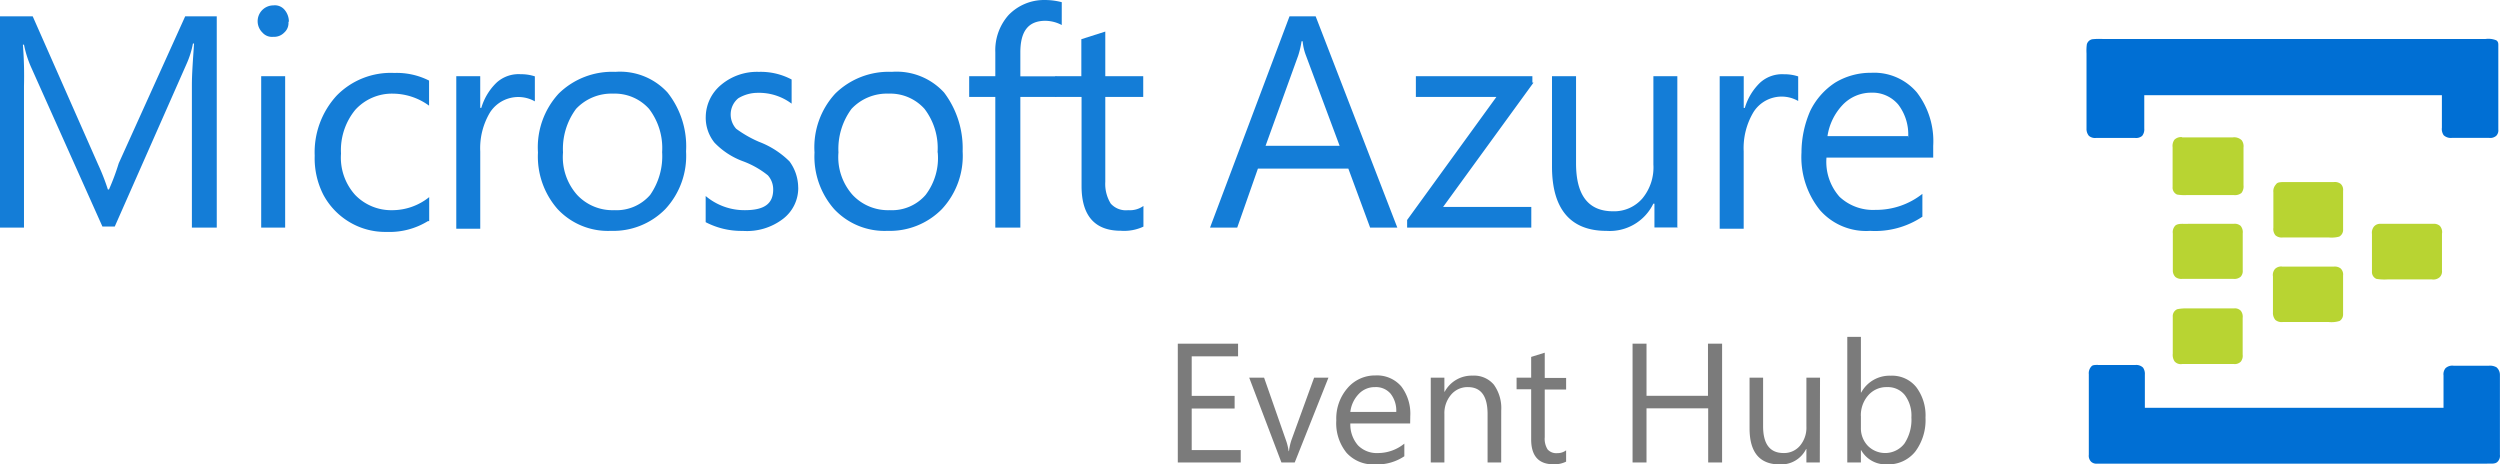
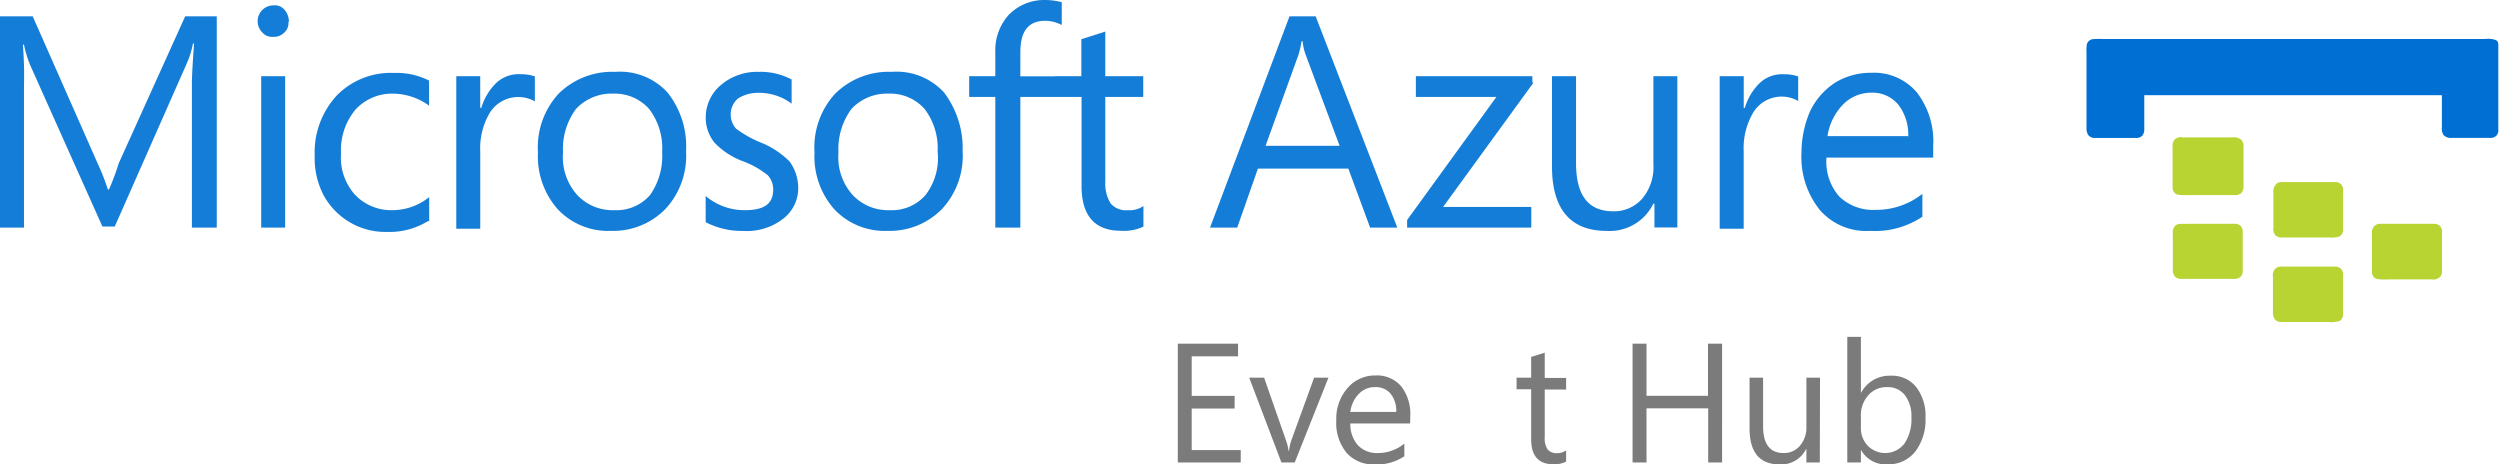
<svg xmlns="http://www.w3.org/2000/svg" width="207.959" height="38.637" viewBox="0 0 207.959 38.637">
  <defs>
    <style>.a{fill:#006fd4;}.b{fill:#b8d432;}.c{fill:#7b7b7b;}.d{fill:#147dd7;}</style>
  </defs>
  <path class="a" d="M549.8,39.629h31.836a1.753,1.753,0,0,1,.891.109c.2.13.172.326.172.522v6.9a.649.649,0,0,1-.172.522.764.764,0,0,1-.61.172h-3.061a.87.87,0,0,1-.7-.217.912.912,0,0,1-.151-.628V44.307H553.248v2.77a.869.869,0,0,1-.175.61.778.778,0,0,1-.607.172h-3.212a.789.789,0,0,1-.61-.172.888.888,0,0,1-.2-.61V40.825a4.013,4.013,0,0,1,.025-.74.585.585,0,0,1,.456-.435,6.028,6.028,0,0,1,.866-.021Z" transform="translate(-374.88 -36.386)" />
  <path class="b" d="M569.654,62.959h4.208a.9.9,0,0,1,.74.238.855.855,0,0,1,.151.607v3.128a.89.89,0,0,1-.172.652.866.866,0,0,1-.652.172h-3.857a3.766,3.766,0,0,1-.849-.042.628.628,0,0,1-.368-.631v-3.3a.887.887,0,0,1,.151-.628.782.782,0,0,1,.631-.217Z" transform="translate(-388.13 -51.531)" />
  <path class="b" d="M593.465,73.587h4.3a.807.807,0,0,1,.586.151.67.67,0,0,1,.2.565v3.216a.635.635,0,0,1-.326.607,2.455,2.455,0,0,1-.891.067h-3.78a.793.793,0,0,1-.628-.175.821.821,0,0,1-.175-.628v-2.96a.807.807,0,0,1,.2-.628C593.072,73.608,593.247,73.608,593.465,73.587Z" transform="translate(-403.644 -58.442)" />
  <path class="b" d="M570.141,83.5H574a.74.74,0,0,1,.544.172.828.828,0,0,1,.175.631v3.061a.7.7,0,0,1-.175.544.8.8,0,0,1-.628.172h-4.208a.8.8,0,0,1-.586-.151.757.757,0,0,1-.217-.565V84.308a.789.789,0,0,1,.2-.652c.238-.217.7-.13,1.052-.151Z" transform="translate(-388.161 -64.885)" />
  <path class="b" d="M616.871,83.5h4.366a.74.74,0,0,1,.565.172.775.775,0,0,1,.175.652v3.061a.67.67,0,0,1-.2.565.8.8,0,0,1-.631.175h-3.713a4.131,4.131,0,0,1-.912-.046.617.617,0,0,1-.368-.607V84.346a.817.817,0,0,1,.175-.628A.666.666,0,0,1,616.871,83.5Z" transform="translate(-418.845 -64.881)" />
  <path class="b" d="M593.42,93.643h4.3a.8.8,0,0,1,.586.154.7.7,0,0,1,.2.586v3.212a.634.634,0,0,1-.284.565,2.216,2.216,0,0,1-.933.088H593.5a.8.8,0,0,1-.628-.172.908.908,0,0,1-.2-.631V94.463a.775.775,0,0,1,.175-.631.743.743,0,0,1,.565-.2Z" transform="translate(-403.6 -71.464)" />
-   <path class="b" d="M570.144,103.56H574a.67.67,0,0,1,.564.2.788.788,0,0,1,.154.586V107.4a.788.788,0,0,1-.154.586.7.7,0,0,1-.586.2h-4.292a.68.68,0,0,1-.631-.217.978.978,0,0,1-.151-.652v-3.061a.628.628,0,0,1,.368-.628,3.738,3.738,0,0,1,.87-.067Z" transform="translate(-388.165 -77.906)" />
-   <path class="a" d="M549.731,116.968h3.128a.8.8,0,0,1,.652.217.916.916,0,0,1,.151.586v2.756h24.844v-2.693a.785.785,0,0,1,.172-.607.834.834,0,0,1,.673-.2h2.91a1.108,1.108,0,0,1,.652.13.831.831,0,0,1,.284.652v6.624a.7.7,0,0,1-.2.586c-.217.217-.61.13-.891.154H549.7a.656.656,0,0,1-.5-.154.7.7,0,0,1-.2-.586v-6.7a.828.828,0,0,1,.238-.673c.109-.109.305-.088.5-.109Z" transform="translate(-375.245 -86.604)" />
  <path class="c" d="M338.115,121.821H332.88V111.94h5.014v1.052h-3.857v3.289h3.57v1.052h-3.57v3.457h4.078Z" transform="translate(-234.907 -83.351)" />
  <path class="c" d="M356.412,120l-2.805,7.055H352.5L349.82,120h1.238l1.792,5.127a4.56,4.56,0,0,1,.249.985h.028a4.657,4.657,0,0,1,.221-.961L355.22,120Z" transform="translate(-245.907 -88.585)" />
  <path class="c" d="M376.617,123.45h-4.976a2.643,2.643,0,0,0,.635,1.82,2.185,2.185,0,0,0,1.669.642,3.472,3.472,0,0,0,2.188-.785v1.052a4.068,4.068,0,0,1-2.455.677,2.977,2.977,0,0,1-2.349-.961,3.905,3.905,0,0,1-.856-2.7,3.857,3.857,0,0,1,.933-2.686,3,3,0,0,1,2.321-1.052,2.658,2.658,0,0,1,2.142.9,3.734,3.734,0,0,1,.757,2.486Zm-1.157-.957a2.276,2.276,0,0,0-.473-1.522,1.6,1.6,0,0,0-1.29-.544,1.82,1.82,0,0,0-1.357.572,2.574,2.574,0,0,0-.7,1.494Z" transform="translate(-259.315 -88.226)" />
-   <path class="c" d="M398.749,126.736h-1.133V122.71q0-2.244-1.638-2.244a1.778,1.778,0,0,0-1.4.635,2.356,2.356,0,0,0-.554,1.609v4.026H392.89v-7.055h1.133v1.171h.025a2.549,2.549,0,0,1,2.318-1.34,2.153,2.153,0,0,1,1.771.75,3.338,3.338,0,0,1,.614,2.16Z" transform="translate(-273.874 -88.265)" />
  <path class="c" d="M417.37,123.141a2.17,2.17,0,0,1-1.052.221c-1.238,0-1.855-.7-1.855-2.069V117.12H413.25v-.964h1.213v-1.725l1.129-.351v2.1h1.778v.964h-1.778v3.973a1.641,1.641,0,0,0,.242,1.013.961.961,0,0,0,.8.305,1.178,1.178,0,0,0,.736-.235Z" transform="translate(-287.095 -84.741)" />
  <path class="c" d="M448.208,121.821h-1.157v-4.506h-5.13v4.506H440.76V111.94h1.161v4.334h5.113V111.94h1.175Z" transform="translate(-304.958 -83.351)" />
  <path class="c" d="M474.362,127.055h-1.115v-1.119h-.025a2.321,2.321,0,0,1-2.178,1.283q-2.525,0-2.525-3.005V120h1.126v4.036q0,2.237,1.708,2.234a1.725,1.725,0,0,0,1.361-.61,2.328,2.328,0,0,0,.533-1.6V120h1.133Z" transform="translate(-322.984 -88.585)" />
  <path class="c" d="M492.857,119.756h-.025v1.02H491.7V110.33h1.133v4.629h.025a2.679,2.679,0,0,1,2.455-1.4,2.577,2.577,0,0,1,2.125.95,3.91,3.91,0,0,1,.768,2.539,4.362,4.362,0,0,1-.859,2.833,2.865,2.865,0,0,1-2.356,1.052A2.328,2.328,0,0,1,492.857,119.756Zm-.025-2.847v.985a2.1,2.1,0,0,0,.568,1.487,2.027,2.027,0,0,0,3.051-.175,3.6,3.6,0,0,0,.582-2.185,2.837,2.837,0,0,0-.544-1.848,1.806,1.806,0,0,0-1.476-.666,2.006,2.006,0,0,0-1.585.7,2.514,2.514,0,0,0-.6,1.7Z" transform="translate(-338.036 -82.306)" />
  <path class="d" d="M71.511,49.345H69.442V37.476c0-.9.088-2.083.179-3.443h-.091a7.508,7.508,0,0,1-.544,1.722l-5.961,13.5H62L56.036,35.929a8.875,8.875,0,0,1-.561-1.806h-.091a33.065,33.065,0,0,1,.091,3.443V49.345h-2V31.767H56.2l5.439,12.322a17.932,17.932,0,0,1,.814,2.083h.091A18.966,18.966,0,0,0,63.354,44l5.53-12.231h2.626Zm5.961-17.123a1.052,1.052,0,0,1-.351.9,1.171,1.171,0,0,1-.908.351,1.052,1.052,0,0,1-.9-.351,1.318,1.318,0,0,1,.915-2.265,1.052,1.052,0,0,1,.908.351,1.525,1.525,0,0,1,.375,1.01ZM77.2,49.345H75.207V36.75H77.2Zm11.88-.544a6.1,6.1,0,0,1-3.443.9,5.786,5.786,0,0,1-3.079-.814,5.856,5.856,0,0,1-2.174-2.265,6.662,6.662,0,0,1-.726-3.261,6.967,6.967,0,0,1,1.813-4.983,6.282,6.282,0,0,1,4.8-1.9,5.961,5.961,0,0,1,2.9.635V39.2a5.151,5.151,0,0,0-2.991-1,4.12,4.12,0,0,0-3.156,1.357,5.291,5.291,0,0,0-1.178,3.626,4.633,4.633,0,0,0,1.178,3.443A4.166,4.166,0,0,0,86.1,47.894a4.909,4.909,0,0,0,3.082-1.087v2Zm8.879-9.966a2.8,2.8,0,0,0-3.713.919,5.788,5.788,0,0,0-.817,3.261v6.42H91.435V36.75h1.992v2.633h.091a4.8,4.8,0,0,1,1.269-2.1,2.718,2.718,0,0,1,2.006-.7,3.636,3.636,0,0,1,1.178.179v2.086ZM110.549,43a6.5,6.5,0,0,1-1.722,4.8,6.063,6.063,0,0,1-4.527,1.813A5.727,5.727,0,0,1,99.861,47.8a6.62,6.62,0,0,1-1.631-4.709A6.6,6.6,0,0,1,99.949,38.2a6.343,6.343,0,0,1,4.713-1.813,5.352,5.352,0,0,1,4.348,1.722A7.209,7.209,0,0,1,110.549,43Zm-1.992.091a5.365,5.365,0,0,0-1.087-3.626,3.833,3.833,0,0,0-2.991-1.266,4.029,4.029,0,0,0-3.079,1.266,5.581,5.581,0,0,0-1.087,3.626,4.725,4.725,0,0,0,1.178,3.535,4.019,4.019,0,0,0,3.079,1.266,3.7,3.7,0,0,0,2.991-1.266,5.634,5.634,0,0,0,1-3.535Zm11.323,2.9a3.222,3.222,0,0,1-1.266,2.626,4.938,4.938,0,0,1-3.352,1,6.427,6.427,0,0,1-3.082-.726V46.715a4.993,4.993,0,0,0,3.261,1.178c1.634,0,2.356-.544,2.356-1.722a1.753,1.753,0,0,0-.445-1.178,7.413,7.413,0,0,0-2.083-1.175,6.259,6.259,0,0,1-2.356-1.543,3.3,3.3,0,0,1-.726-2.174,3.507,3.507,0,0,1,1.269-2.626,4.639,4.639,0,0,1,3.156-1.087,5.474,5.474,0,0,1,2.718.635v2.009a4.513,4.513,0,0,0-2.805-.9,3.128,3.128,0,0,0-1.631.452,1.732,1.732,0,0,0-.631,1.269,1.774,1.774,0,0,0,.452,1.266,9.548,9.548,0,0,0,1.9,1.087,7.256,7.256,0,0,1,2.539,1.631,3.7,3.7,0,0,1,.722,2.178ZM133.556,43a6.5,6.5,0,0,1-1.722,4.8,6.07,6.07,0,0,1-4.53,1.813,5.732,5.732,0,0,1-4.439-1.813,6.62,6.62,0,0,1-1.631-4.709,6.588,6.588,0,0,1,1.722-4.892,6.346,6.346,0,0,1,4.709-1.813,5.347,5.347,0,0,1,4.348,1.722A7.69,7.69,0,0,1,133.556,43Zm-2.086.091a5.365,5.365,0,0,0-1.087-3.626,3.822,3.822,0,0,0-2.988-1.266,4.033,4.033,0,0,0-3.082,1.266,5.6,5.6,0,0,0-1.087,3.626,4.725,4.725,0,0,0,1.178,3.535,4.033,4.033,0,0,0,3.082,1.266,3.7,3.7,0,0,0,2.988-1.266,5.058,5.058,0,0,0,1.01-3.535Zm10.33-10.6a3,3,0,0,0-1.361-.351c-1.448,0-2.083.9-2.083,2.626V36.76h2.991v1.711h-2.991v10.87h-2.083V38.471H134.1V36.75h2.174V34.758a4.4,4.4,0,0,1,1.087-3.079,4.1,4.1,0,0,1,2.988-1.269,5.674,5.674,0,0,1,1.452.182Z" transform="translate(-53.48 -30.41)" />
  <path class="d" d="M311.179,51.767a3.784,3.784,0,0,1-1.9.351c-2.174,0-3.261-1.269-3.261-3.713v-7.42H303.84V39.263H306V36.184l1.992-.635v3.713h3.156v1.722h-3.156v7.069a3.092,3.092,0,0,0,.456,1.809,1.693,1.693,0,0,0,1.448.544,1.932,1.932,0,0,0,1.269-.351v1.722Zm21.106.091h-2.262l-1.813-4.909h-7.522l-1.722,4.909h-2.262l6.613-17.578h2.174Zm-4.8-6.806-2.805-7.522a4.3,4.3,0,0,1-.27-1.175h-.091a7.613,7.613,0,0,1-.274,1.175l-2.721,7.522Zm16.13-5.26-7.522,10.344h7.336v1.722H333.1v-.635l7.427-10.239h-6.7V39.263h9.692v.529Zm12.049,12.052h-1.992V49.863h-.091a4.03,4.03,0,0,1-3.9,2.265c-2.991,0-4.53-1.813-4.53-5.344V39.263h2v7.248c0,2.626,1,3.987,3.079,3.987a3.1,3.1,0,0,0,2.455-1.087,4.047,4.047,0,0,0,.9-2.805V39.263h1.992v12.6Zm9.966-10.52a2.77,2.77,0,0,0-3.717.922,5.827,5.827,0,0,0-.817,3.261V51.95H359.1V39.263H361.1V41.9h.091a4.8,4.8,0,0,1,1.269-2.1,2.718,2.718,0,0,1,1.992-.7,3.636,3.636,0,0,1,1.178.179v2.086Zm11.221,4.709h-8.868a4.379,4.379,0,0,0,1.087,3.261,4.07,4.07,0,0,0,2.991,1.087,6.193,6.193,0,0,0,3.9-1.332v1.9a7.065,7.065,0,0,1-4.352,1.178,5.1,5.1,0,0,1-4.166-1.722,7.032,7.032,0,0,1-1.539-4.8,8.683,8.683,0,0,1,.722-3.443,5.867,5.867,0,0,1,2.086-2.37,5.691,5.691,0,0,1,2.988-.814,4.664,4.664,0,0,1,3.8,1.631,6.659,6.659,0,0,1,1.361,4.439v1Zm-2.072-1.683a4.083,4.083,0,0,0-.817-2.718,2.805,2.805,0,0,0-2.265-1,3.278,3.278,0,0,0-2.353,1,4.8,4.8,0,0,0-1.277,2.613h6.7v.105Z" transform="translate(-216.05 -32.923)" />
</svg>